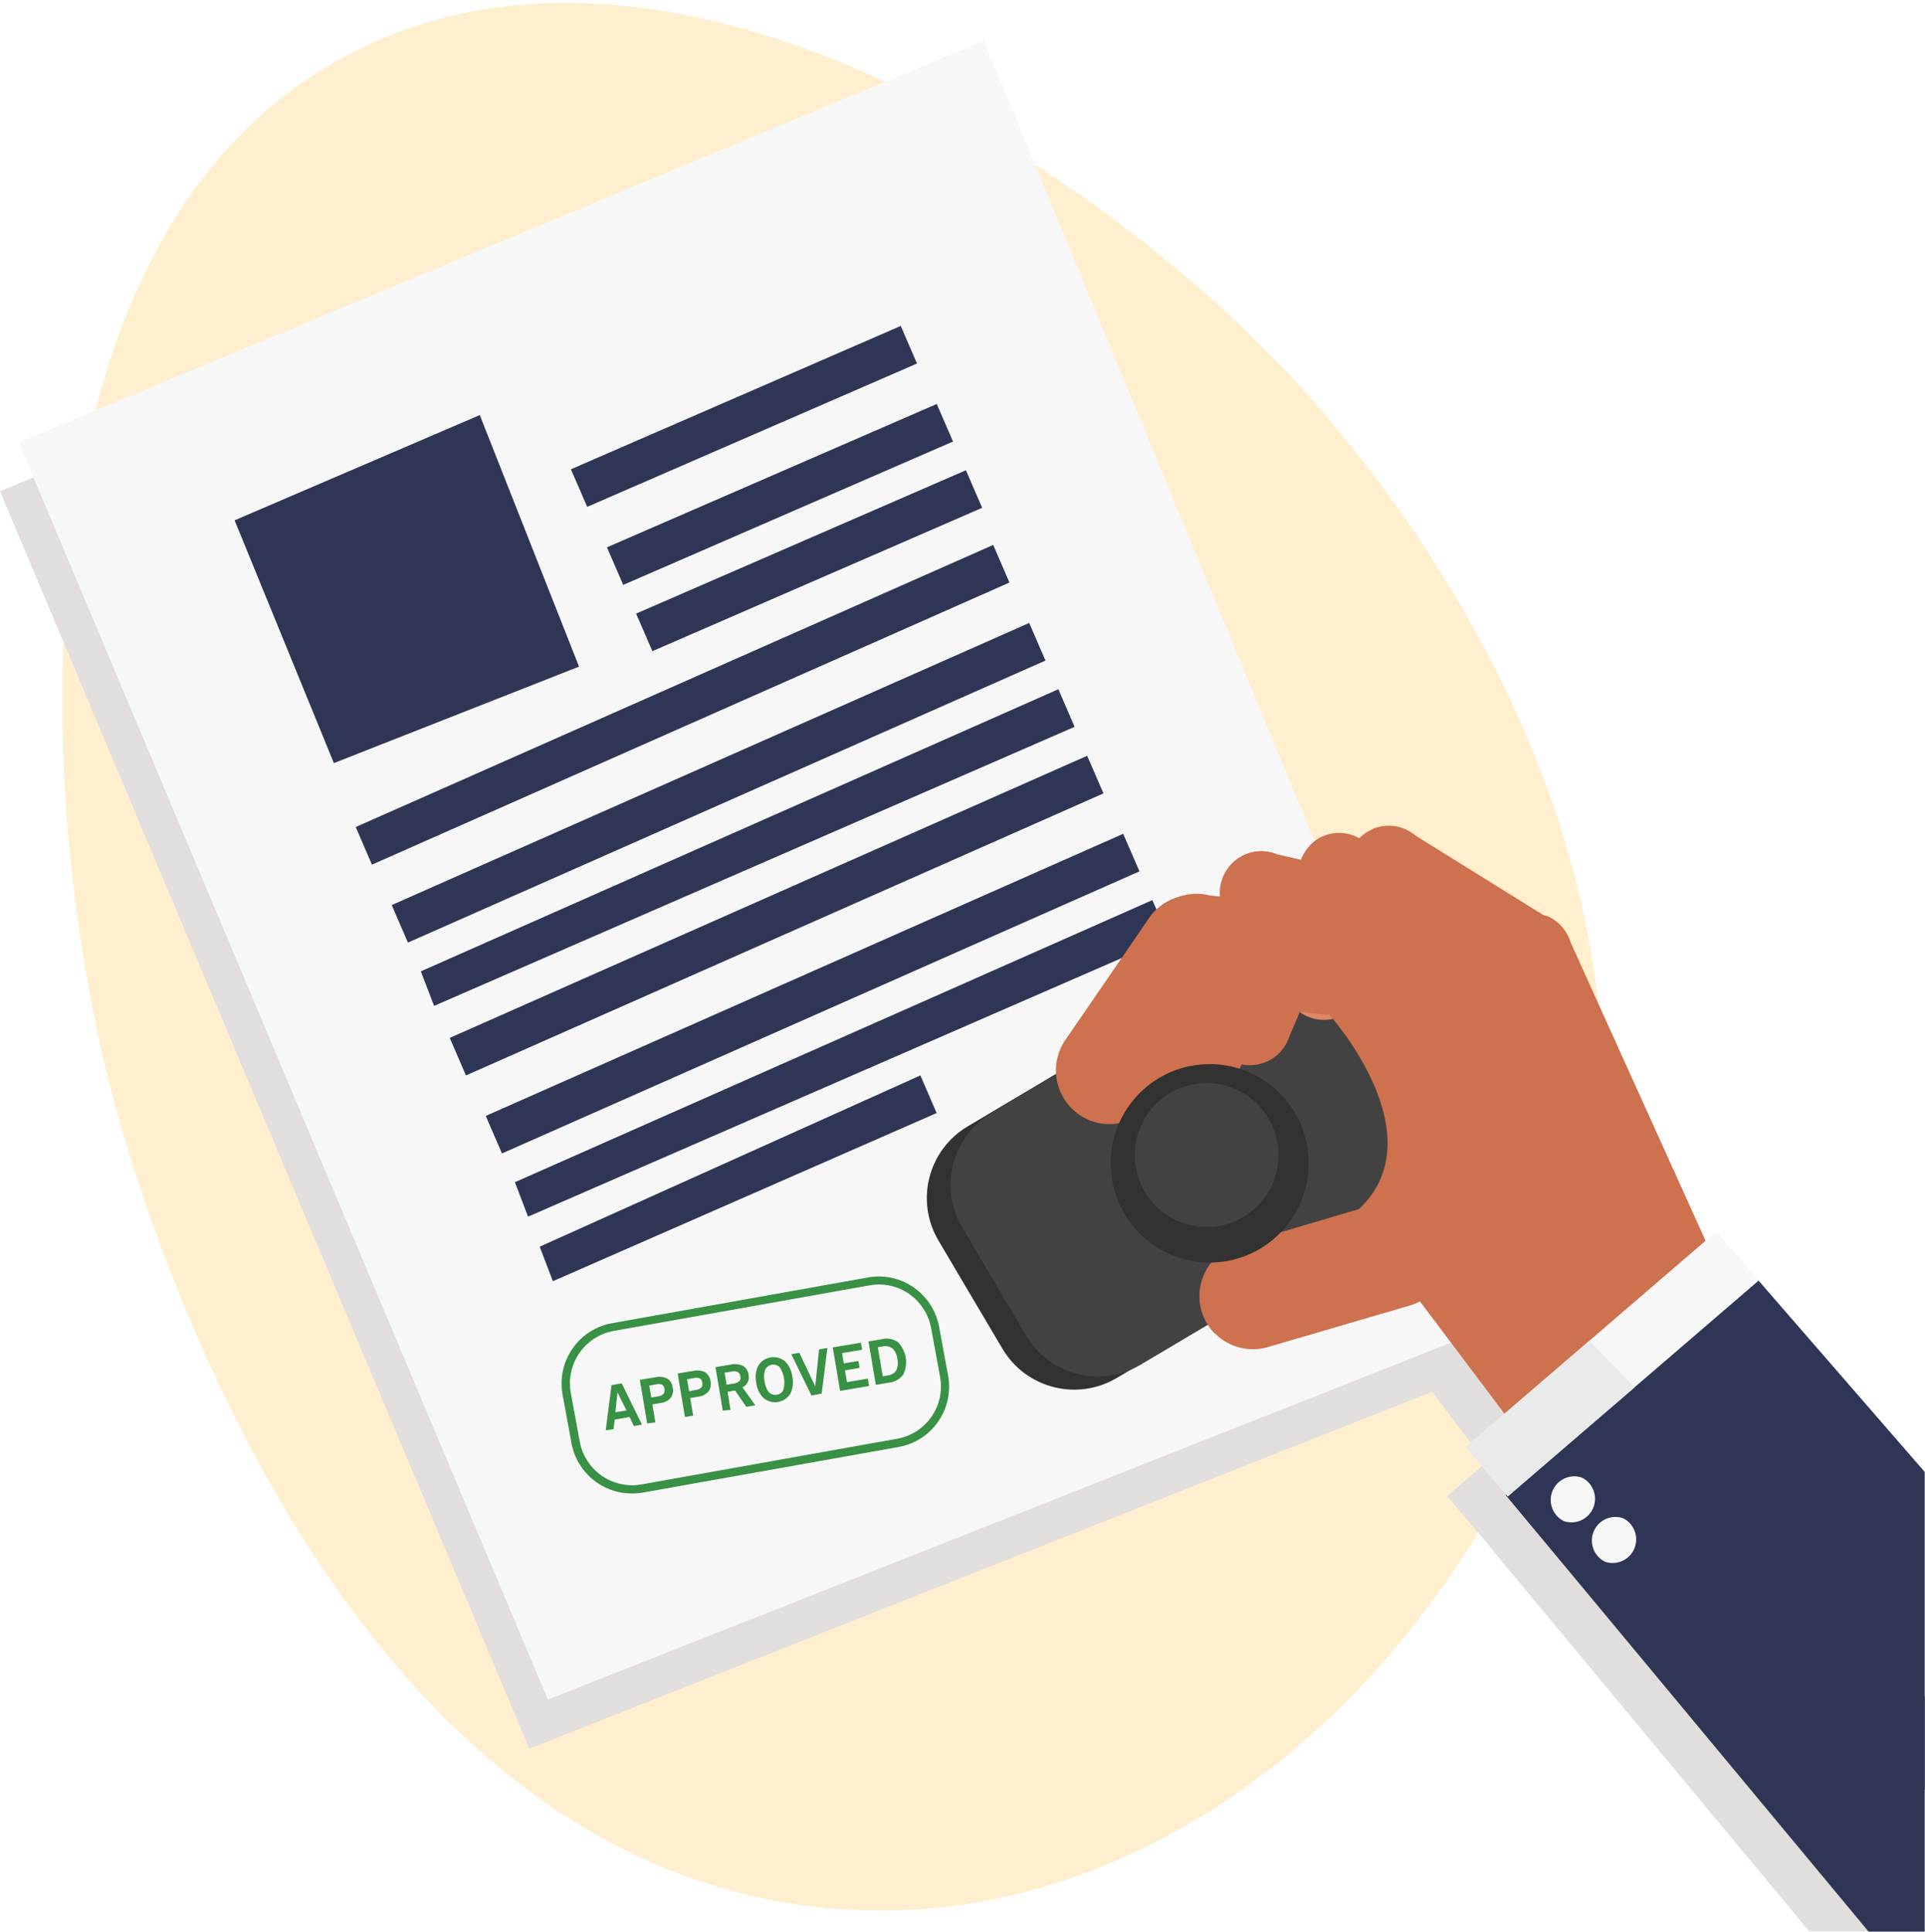
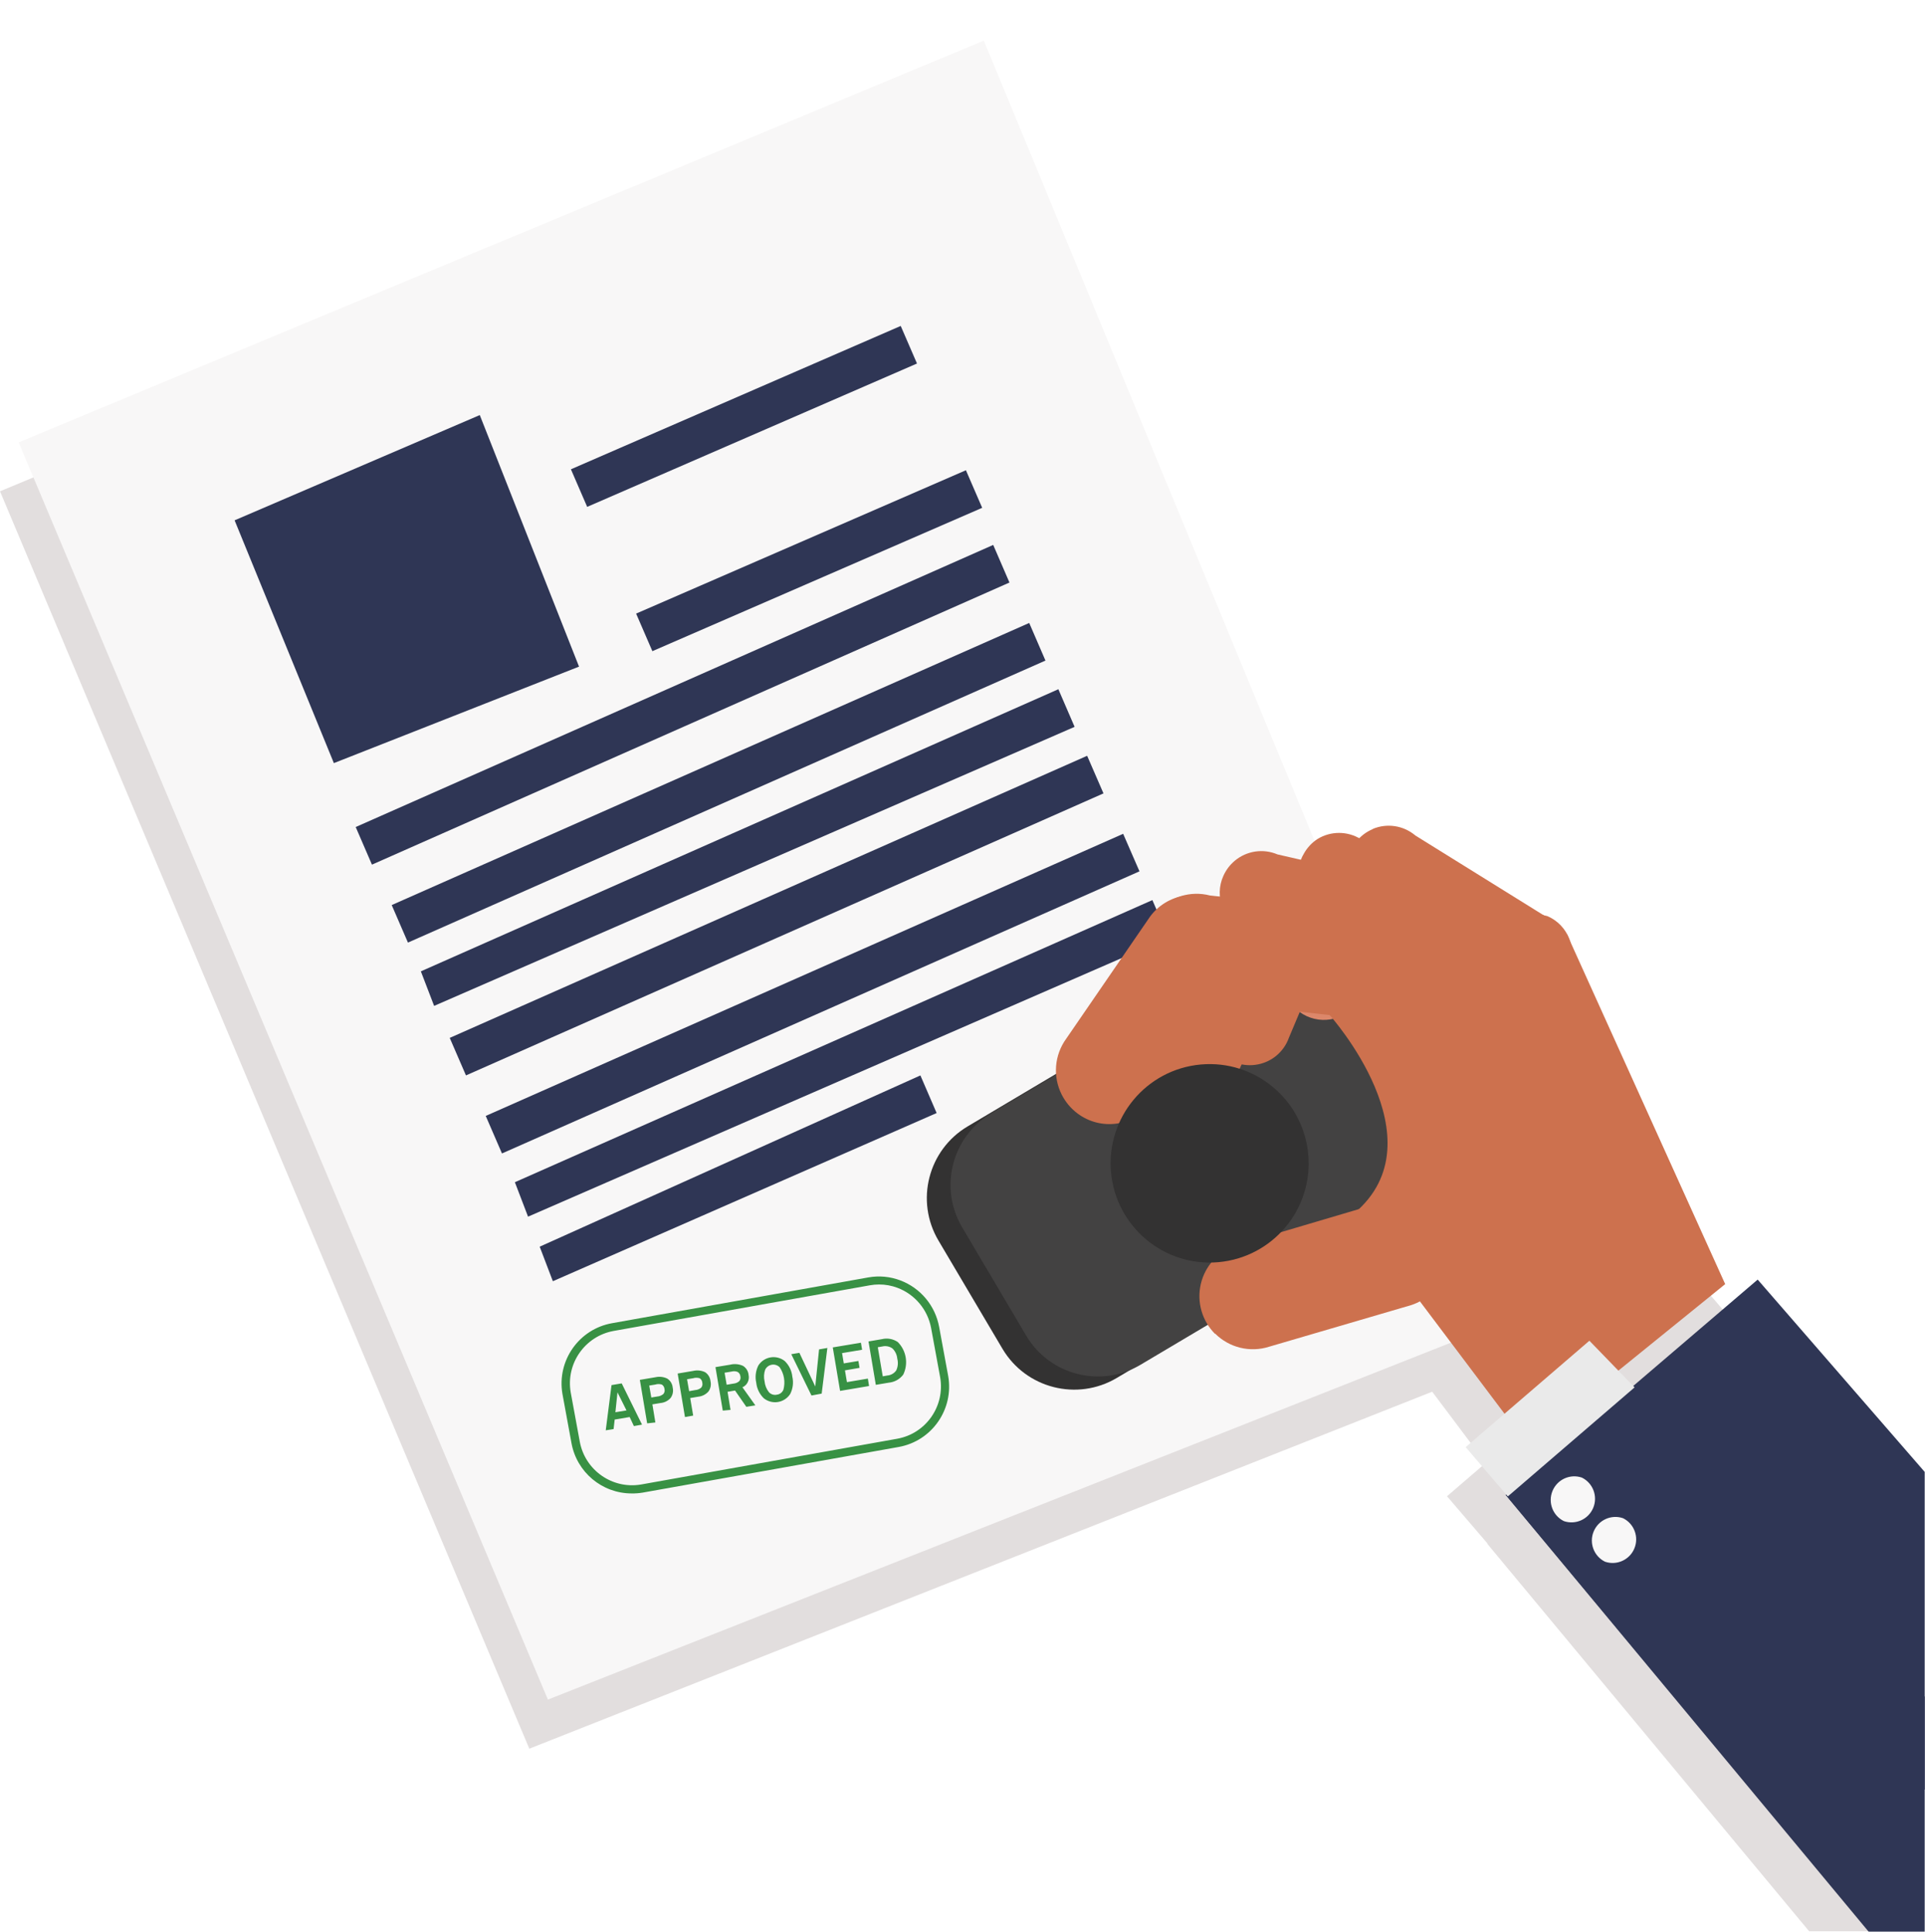
<svg xmlns="http://www.w3.org/2000/svg" width="277" height="278" viewBox="0 0 277 278">
  <g fill="none" fill-rule="evenodd">
    <g fill-rule="nonzero">
      <g>
        <g>
          <g>
            <g transform="translate(-925 -2741) translate(925 2741)">
-               <path fill="#FCB415" d="M112.393 273.662c56.962 10.161 108.86-42.311 117.132-99.845 9.18-63.753-38.161-114.014-46.42-122.432C154.41 22.033 96.086-15.178 51.21 7.305 1.39 32.233 5.012 112.328 15.335 154.275c2.7 10.98 27.708 107 97.058 119.387z" opacity=".21" />
              <path fill="#E2DEDE" d="M250.248 191.173l-5.934-6.921-1.571 1.3-19.477-43.013c0-.13-.09-.247-.13-.377l-.077-.17c-.04-.111-.088-.22-.143-.325-.027-.073-.062-.143-.104-.208l-.156-.273-.156-.247-.143-.196c-.066-.1-.14-.196-.22-.286l-.117-.143-.312-.325-.078-.065c-.128-.12-.262-.233-.402-.339-.404-.291-.84-.536-1.299-.728l-.441-.091h-.156l-18.334-11.476c-2.366-2.02-5.886-1.872-8.076.339-1.88-1.027-4.163-.967-5.986.156l-.441.312-47.562-115.185L0 70.693l76.166 180.928 129.922-51.366 7.7 10.252-5.57 4.788 5.842 6.818h-.065l46.329 55.777h13.945v-59.043l-24.021-27.674z" />
              <path fill="#F8F7F7" d="M2.688 63.654L78.841 244.557 217.553 189.729 141.569 5.848z" />
              <path fill="#2F3655" d="M33.759 74.87L48.042 109.804 83.321 95.921 69.038 59.725z" />
              <path fill="#2F3655" d="M81.181 56.99L132.927 56.952 132.923 62.844 81.176 62.882z" transform="rotate(-23.45 107.052 59.917)" />
-               <path fill="#2F3655" d="M86.367 68.218L138.114 68.18 138.11 74.072 86.363 74.11z" transform="rotate(-23.45 112.239 71.145)" />
              <path fill="#2F3655" d="M90.562 77.754L142.308 77.716 142.304 83.608 90.557 83.646z" transform="rotate(-23.45 116.433 80.68)" />
              <path fill="#2F3655" d="M53.522 124.415L51.184 119.002 142.919 78.409 145.256 83.821zM58.702 135.63L56.365 130.231 148.1 89.637 150.437 95.05zM62.468 144.738L60.559 139.768 152.294 99.174 154.631 104.586zM67.051 154.743L64.714 149.344 156.436 108.75 158.786 114.162zM72.232 165.971L69.895 160.572 161.617 119.978 163.967 125.378zM75.985 175.066L74.089 170.109 165.823 129.515 168.161 134.915zM79.555 184.356L77.66 179.386 132.441 154.743 134.778 160.156z" />
              <path fill="#389144" d="M90.89 214.892c-4.259-.002-7.906-3.06-8.66-7.26l-1.298-7.065c-.817-4.786 2.381-9.334 7.154-10.174l36.863-6.584c1.547-.276 3.14-.127 4.61.43 2.904 1.098 5.022 3.64 5.582 6.7l1.299 7.052c.842 4.783-2.333 9.349-7.103 10.213l-36.862 6.57c-.524.088-1.054.127-1.584.118zm35.59-30.068c-.435.002-.869.04-1.298.117l-36.888 6.57c-4.137.753-6.892 4.71-6.168 8.86l1.299 7.053c.757 4.135 4.693 6.89 8.829 6.18l36.863-6.584c4.135-.746 6.891-4.7 6.167-8.847l-1.298-7.065c-.488-2.651-2.325-4.853-4.843-5.803-.85-.322-1.753-.485-2.662-.481z" />
              <path fill="#389144" d="M87.164 205.81l.831-6.505 1.467-.247 2.922 5.933-1.169.208-.61-1.301-2.155.364-.156 1.366-1.13.182zm1.39-2.602l1.597-.26-1.299-2.602-.299 2.862zM93.124 204.809l-1.052-6.259 2.234-.377c.576-.132 1.181-.064 1.713.195.448.29.735.77.78 1.301.121.515.012 1.057-.3 1.484-.373.42-.893.68-1.453.728l-1.169.195.429 2.602-1.182.13zm.597-3.721l.87-.144c.321-.026.626-.153.87-.364.165-.199.224-.466.156-.716-.02-.26-.158-.495-.377-.637-.308-.099-.64-.099-.947 0l-.87.143.298 1.718zM98.564 203.898l-1.051-6.258 2.233-.378c.575-.136 1.18-.072 1.714.182.444.292.731.771.779 1.302.122.514.012 1.056-.299 1.483-.375.42-.894.684-1.454.741l-1.169.196.429 2.524-1.182.208zm.598-3.721l.87-.156c.32-.02.625-.143.87-.352.163-.2.22-.465.155-.715-.015-.261-.155-.499-.376-.638-.31-.093-.639-.093-.948 0l-.87.143.299 1.718zM104.005 202.974l-1.052-6.258 2.117-.351c.616-.152 1.265-.092 1.843.169.459.281.757.764.805 1.3.081.36.035.738-.13 1.068-.158.32-.425.574-.753.715l1.857 2.602-1.298.209-1.623-2.342-1.078.182.428 2.602-1.116.104zm.558-3.721l1.013-.17c.299-.028.58-.15.805-.35.163-.195.221-.457.156-.703-.023-.252-.163-.478-.377-.612-.274-.121-.58-.144-.87-.065l-1.025.17.298 1.73zM108.822 198.967c-.19-.838-.085-1.717.299-2.485.395-.621 1.035-1.045 1.76-1.167.726-.121 1.468.07 2.044.53.617.598 1.003 1.395 1.09 2.25.19.834.084 1.708-.298 2.472-.395.621-1.035 1.045-1.76 1.167-.726.121-1.469-.071-2.044-.53-.614-.594-1-1.386-1.091-2.237zm1.195-.208c.055.569.271 1.11.623 1.56.288.319.724.458 1.142.365.423-.048.786-.322.948-.715.303-1.108.104-2.293-.545-3.24-.297-.294-.717-.427-1.128-.357-.412.07-.765.333-.95.708-.19.54-.22 1.122-.09 1.679zM116.768 200.801L113.86 194.855 115.029 194.66 117.314 199.5 117.859 194.166 119.054 193.958 118.236 200.528zM120.885 200.138L119.833 193.88 123.884 193.203 124.053 194.218 121.17 194.699 121.417 196.182 123.52 195.831 123.689 196.82 121.586 197.184 121.871 198.876 124.884 198.368 125.053 199.435zM126.026 199.266l-1.051-6.245 1.908-.325c.795-.2 1.636-.048 2.312.416 1.224 1.238 1.536 3.115.779 4.684-.503.664-1.262 1.085-2.09 1.158l-1.858.312zm1-1.223l.636-.117c.52-.036.997-.303 1.299-.729.252-.527.307-1.127.156-1.691-.048-.563-.297-1.09-.702-1.483-.43-.303-.97-.403-1.48-.274l-.623.105.714 4.189z" />
              <path fill="#333232" d="M146.878 147.897l44.1-.04c6.627-.005 12.005 5.363 12.01 11.99v.021l-.016 18.081c-.006 6.62-5.37 11.983-11.989 11.99l-44.1.039c-6.627.006-12.005-5.362-12.01-11.99v-.021l.015-18.08c.006-6.62 5.37-11.984 11.99-11.99z" transform="rotate(-30.65 168.93 168.918)" />
              <path fill="#434242" d="M150.29 146.002l44.1-.04c6.628-.006 12.005 5.362 12.011 11.99v.021l-.016 18.08c-.006 6.62-5.37 11.984-11.99 11.99l-44.1.04c-6.627.005-12.004-5.363-12.01-11.99v-.021l.016-18.081c.006-6.62 5.37-11.983 11.99-11.99z" transform="rotate(-30.65 172.343 167.022)" />
              <path fill="#DC876A" d="M195.22 144.439c1.357-1.78 1.612-4.167.662-6.194l-1.844-6.505c-.673-1.42-1.885-2.51-3.365-3.028-1.481-.519-3.107-.421-4.516.27-2.948 1.428-4.199 4.968-2.805 7.936l1.844 6.506c.68 1.412 1.895 2.495 3.374 3.007 1.48.513 3.102.414 4.508-.275.837-.398 1.57-.986 2.142-1.717z" />
              <path fill="#CD714E" d="M180.626 153.22c2.22-.278 4.094-1.789 4.843-3.902l5.414-12.855c.522-1.48.433-3.108-.247-4.522-.68-1.414-1.895-2.498-3.375-3.011-3.09-1.087-6.477.528-7.583 3.617l-5.415 12.867c-.671 1.941-.29 4.092 1.007 5.683 1.296 1.591 3.324 2.395 5.356 2.124z" />
              <path fill="#CD714E" d="M173.601 157.046c2.228-.202 4.155-1.64 4.986-3.721l7.869-14.442c.58-1.457.553-3.086-.074-4.524-.627-1.437-1.802-2.563-3.263-3.126-3.044-1.204-6.487.277-7.713 3.317l-7.908 14.455c-.58 1.457-.553 3.087.074 4.524.627 1.437 1.802 2.563 3.263 3.127.88.345 1.826.478 2.766.39zM197.531 119.276c2.063-.866 4.436-.5 6.142.95l20.346 12.646c1.192 1.018 1.927 2.471 2.042 4.036.114 1.564-.401 3.11-1.431 4.29-2.139 2.484-5.874 2.78-8.375.664l-20.347-12.62c-1.538-1.35-2.273-3.4-1.943-5.422.33-2.022 1.679-3.73 3.566-4.518v-.026z" />
              <path fill="#CD714E" d="M189.572 120.733c1.906-1.18 4.313-1.18 6.22 0l27.565 11.501c1.335.823 2.288 2.145 2.649 3.673.36 1.528.099 3.138-.727 4.472-1.726 2.785-5.363 3.666-8.167 1.978l-27.54-11.54c-1.321-.82-2.263-2.132-2.618-3.647-.356-1.515-.096-3.11.722-4.433.466-.808 1.116-1.495 1.896-2.004z" />
              <path fill="#CD714E" d="M177.678 123.855c1.718-1.437 4.095-1.789 6.155-.91l38.823 8.873c1.446.62 2.584 1.795 3.158 3.263.573 1.467.535 3.104-.107 4.544-1.301 3.006-4.778 4.4-7.79 3.122l-38.837-8.886c-1.448-.617-2.588-1.792-3.162-3.261-.574-1.469-.534-3.107.111-4.546.374-.85.938-1.603 1.65-2.199z" />
              <path fill="#CD714E" d="M166.408 131.22c1.917-2.18 4.893-3.094 7.7-2.368l21.164 2.316c1.96.515 3.633 1.793 4.649 3.549 1.016 1.755 1.292 3.845.766 5.805-1.111 4.086-5.27 6.54-9.375 5.53l-21.217-2.33c-1.96-.512-3.636-1.788-4.653-3.545-1.017-1.757-1.291-3.848-.761-5.809.323-1.17.915-2.248 1.727-3.148z" />
              <path fill="#CD714E" d="M152.774 157.501c-1.307-2.59-1.057-5.695.65-8.04l12.062-17.565c1.2-1.636 3.002-2.724 5.006-3.023 2.005-.298 4.045.22 5.667 1.436 3.374 2.548 4.106 7.328 1.649 10.773l-12.05 17.564c-1.204 1.635-3.008 2.72-5.013 3.019-2.006.298-4.047-.217-5.673-1.431-.966-.72-1.753-1.656-2.298-2.733zM174.848 191.889c2.04 2.04 5.046 2.768 7.79 1.886l20.438-5.985c1.925-.632 3.518-2.01 4.425-3.824.907-1.816 1.053-3.919.405-5.843-1.364-4.007-5.667-6.194-9.7-4.93l-20.411 6.036c-2.512.853-4.405 2.946-5.005 5.534-.6 2.588.178 5.303 2.058 7.178v-.052z" />
              <path fill="#EAAD81" d="M248.248 184.772l-10.465-9.589-12.128-40.06-16.607 4.93 6.856 22.197c.253.87.15 1.804-.286 2.598-.436.793-1.17 1.38-2.038 1.63" />
              <path fill="#CD714E" d="M248.248 184.772l-22.761-50.326-30.721-3.33-3.441 14.936s16.1 17.929 3.557 28.52l9.245 12.425 15.672 20.817 28.45-23.042z" />
              <path fill="#2F3655" d="M252.04 257.502L216.67 215.113 252.923 184.121 276.957 211.795 276.957 257.502z" />
              <path fill="#2F3655" d="M235.03 199.422L276.957 244.14 276.957 277.942 268.88 277.942 216.67 215.113z" />
-               <path fill="#F8F7F7" d="M208.184 191.61L255.787 191.563 255.777 200.883 208.175 200.931z" transform="rotate(139.36 231.98 196.247)" />
              <path fill="#EAEAEA" d="M210.905 208.23L228.707 192.917 235.212 199.63 216.969 215.321z" />
              <path fill="#F8F7F7" d="M225.032 218.873c1.691.58 3.54-.255 4.227-1.909.686-1.653-.027-3.557-1.63-4.349-1.69-.58-3.54.256-4.227 1.91-.686 1.653.027 3.556 1.63 4.348zM230.953 224.715c1.69.58 3.54-.255 4.227-1.909.686-1.653-.027-3.557-1.63-4.35-1.69-.58-3.54.256-4.227 1.91-.686 1.654.027 3.557 1.63 4.35z" />
              <ellipse cx="174.063" cy="167.393" fill="#333232" rx="14.25" ry="14.278" transform="rotate(-5.143 174.063 167.393)" />
-               <ellipse cx="173.632" cy="166.205" fill="#434242" rx="10.338" ry="10.354" transform="rotate(-20.74 173.632 166.205)" />
            </g>
          </g>
        </g>
      </g>
    </g>
  </g>
</svg>